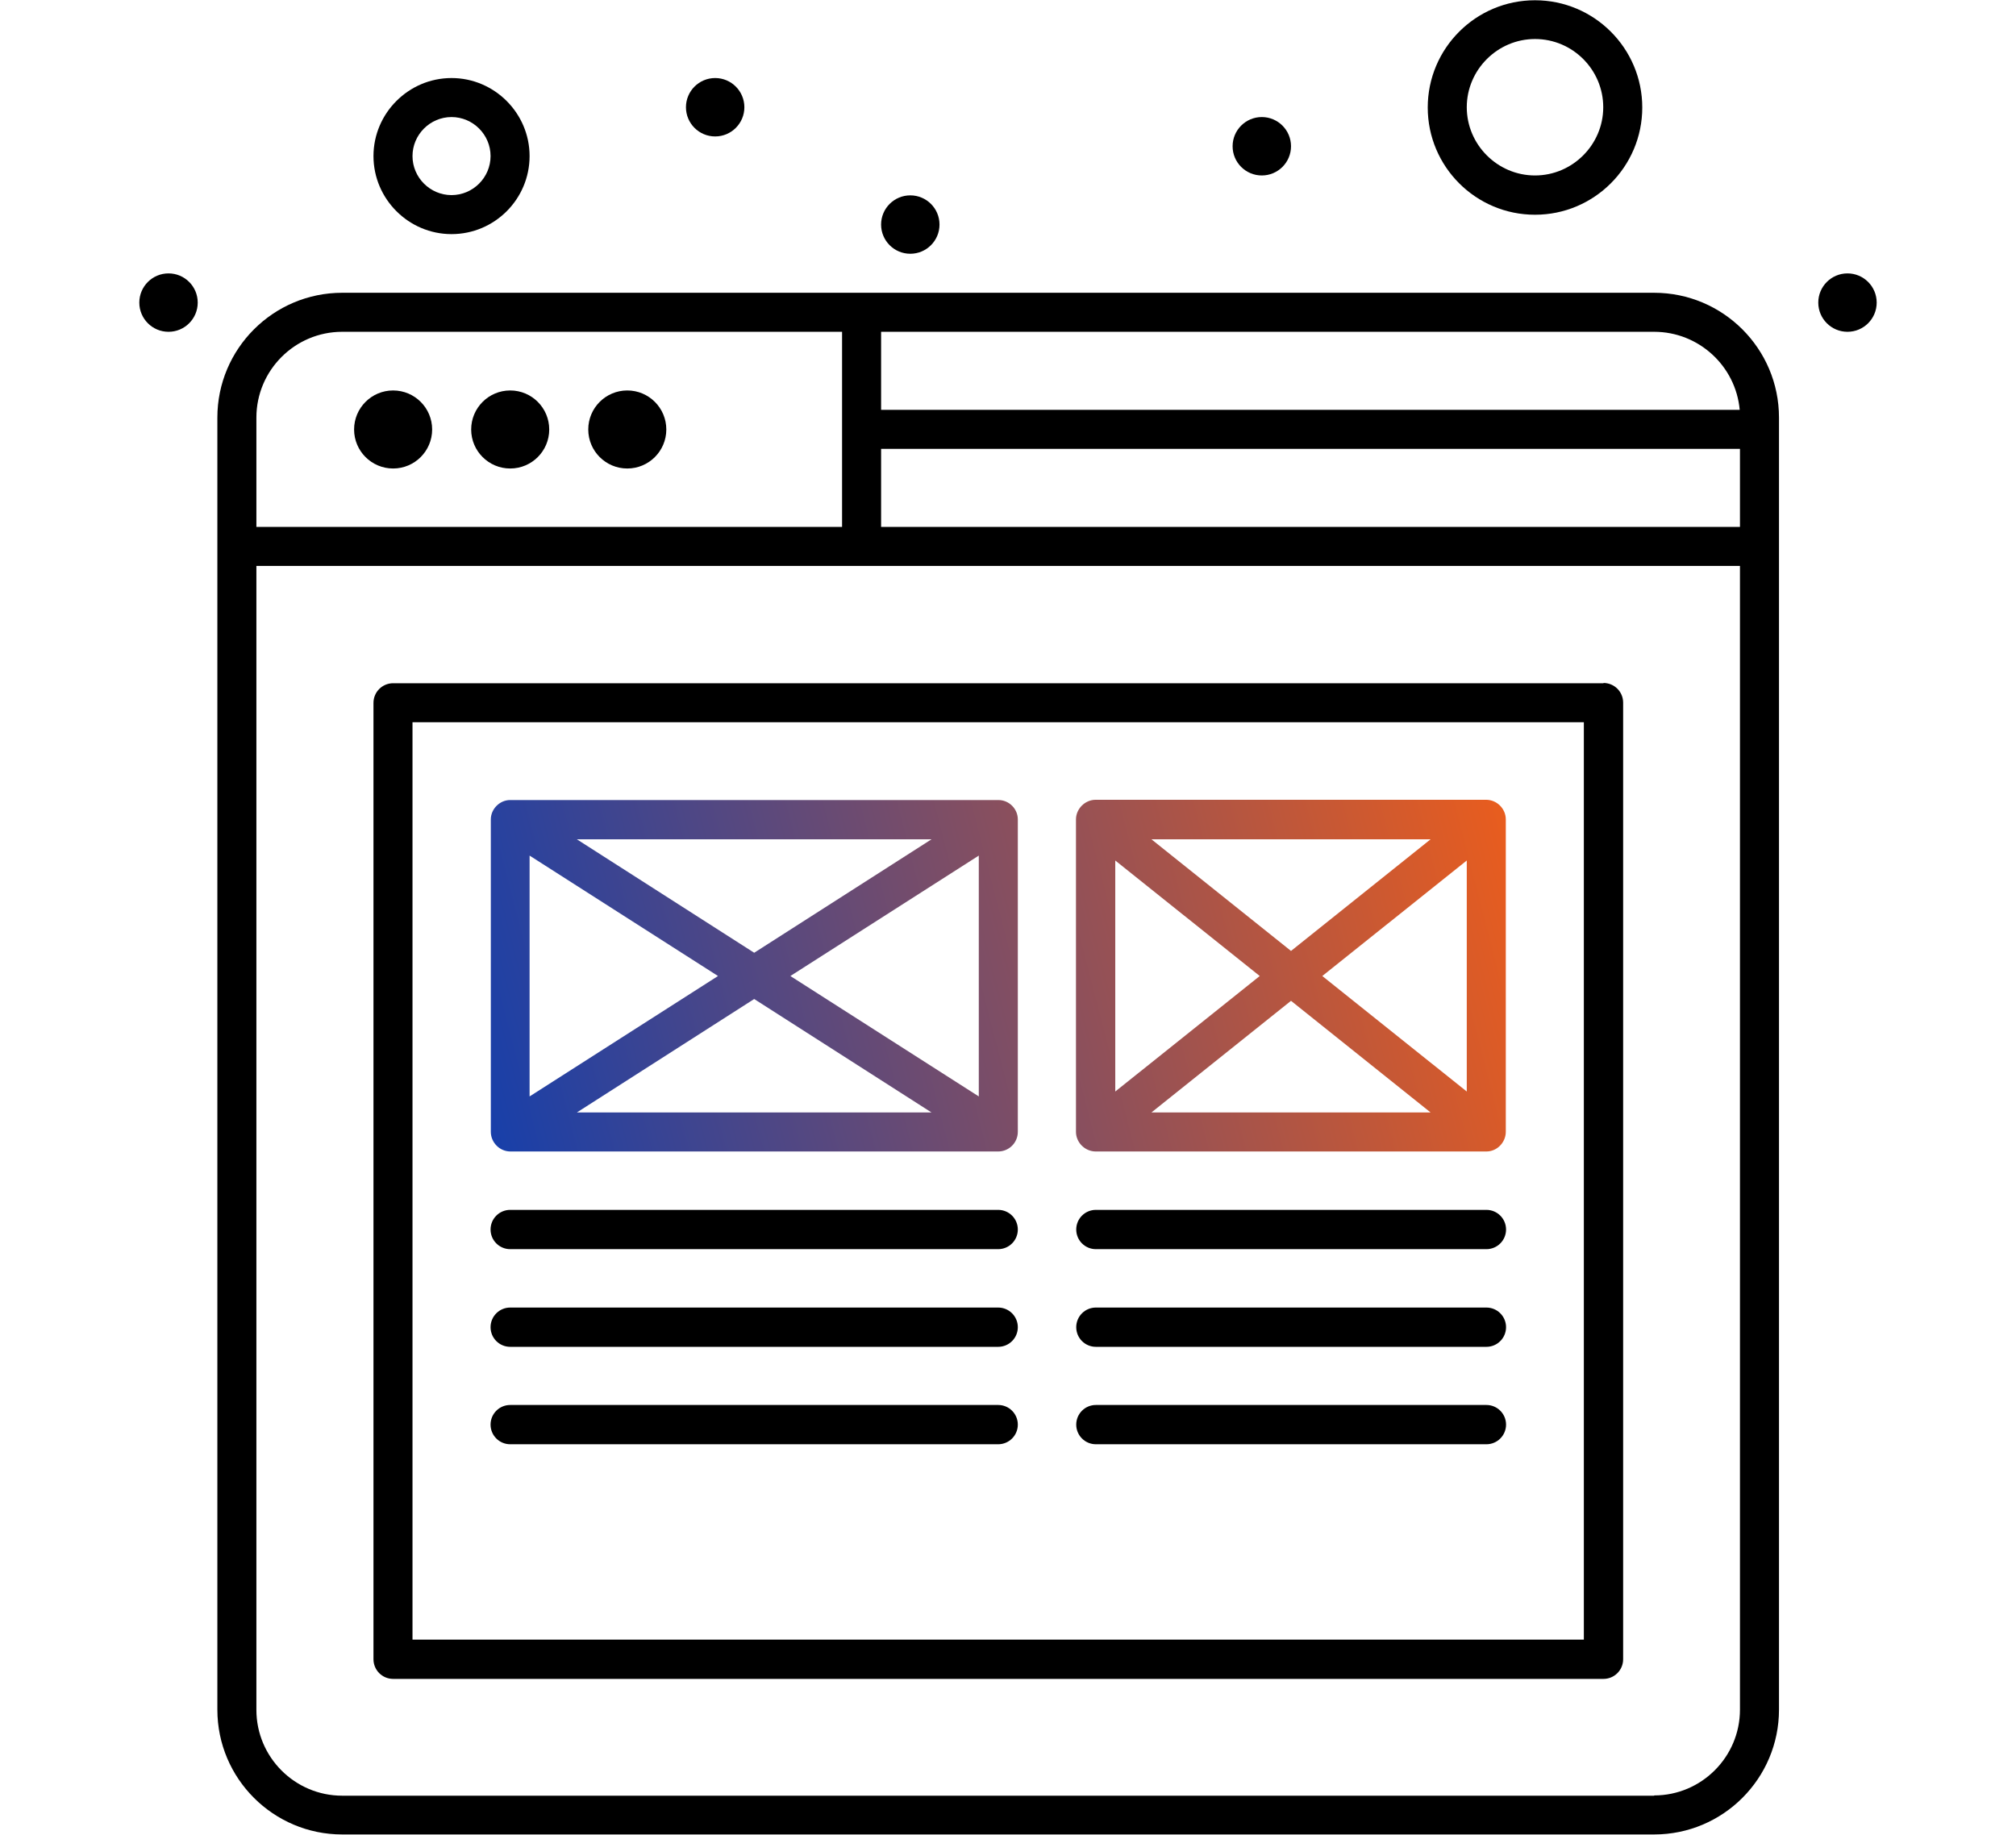
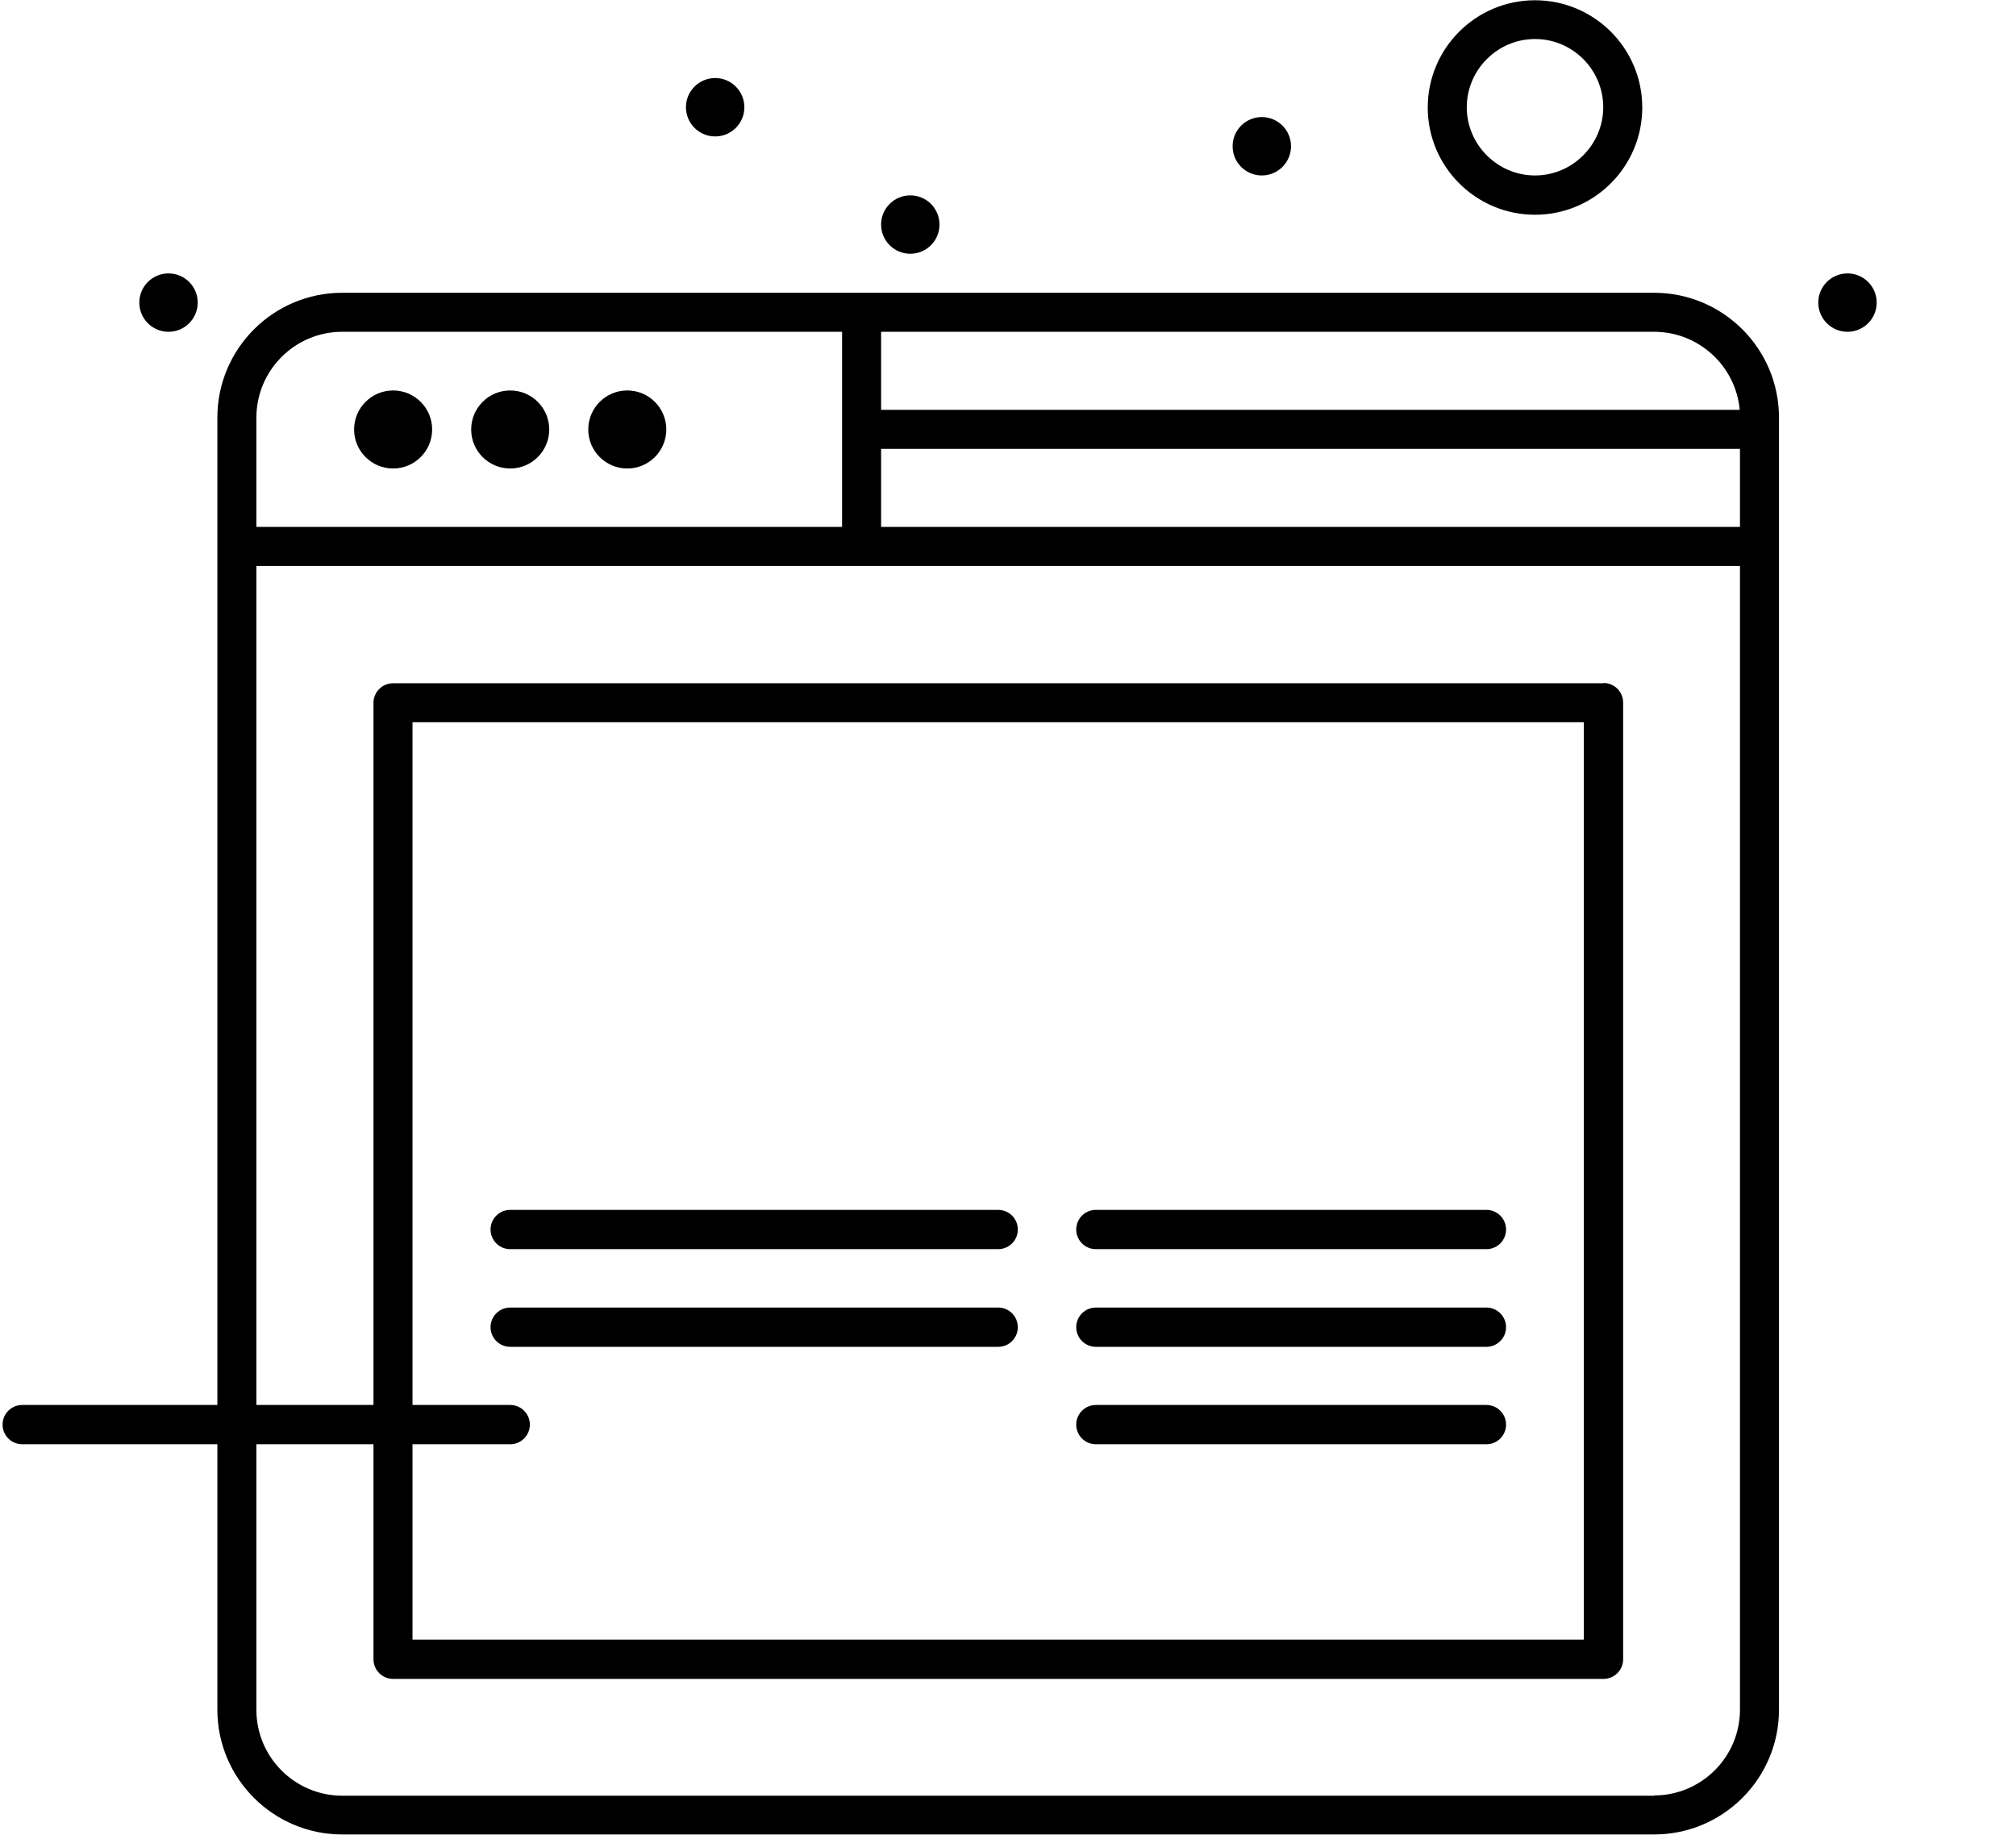
<svg xmlns="http://www.w3.org/2000/svg" id="Layer_1" data-name="Layer 1" viewBox="0 0 78 71">
  <defs>
    <style>      .cls-1 {        fill: url(#linear-gradient);      }    </style>
    <linearGradient id="linear-gradient" x1="15.68" y1="43.68" x2="62.85" y2="31.52" gradientUnits="userSpaceOnUse">
      <stop offset="0" stop-color="#083db4" />
      <stop offset="1" stop-color="#ff600f" />
    </linearGradient>
  </defs>
  <circle cx="24.27" cy="16.62" r="1.51" />
  <circle cx="19.74" cy="16.62" r="1.51" />
  <circle cx="15.21" cy="16.62" r="1.51" />
-   <path d="M17.47,9.06c1.67,0,3.02-1.36,3.02-3.02s-1.36-3.02-3.02-3.02-3.02,1.36-3.02,3.02,1.36,3.02,3.02,3.02ZM17.47,4.53c.83,0,1.51.68,1.51,1.51s-.68,1.51-1.51,1.51-1.51-.68-1.51-1.51.68-1.51,1.51-1.51Z" />
  <path d="M59.39,8.31c2.29,0,4.15-1.86,4.15-4.15s-1.86-4.15-4.15-4.15-4.15,1.86-4.15,4.15,1.86,4.15,4.15,4.15ZM59.39,1.51c1.46,0,2.64,1.19,2.64,2.64s-1.19,2.64-2.64,2.64-2.64-1.19-2.64-2.64,1.19-2.64,2.64-2.64Z" />
  <circle cx="6.52" cy="11.71" r="1.13" />
  <circle cx="27.67" cy="4.15" r="1.13" />
  <circle cx="48.82" cy="5.66" r="1.13" />
  <circle cx="35.22" cy="8.69" r="1.13" />
  <circle cx="71.48" cy="11.71" r="1.13" />
  <path d="M64,11.33H13.24c-2.67,0-4.83,2.17-4.83,4.83v50c0,2.67,2.17,4.83,4.83,4.83h50.76c2.67,0,4.83-2.17,4.83-4.83V16.16c0-2.67-2.17-4.83-4.83-4.83ZM34.09,17.37h33.23v3.02h-33.23v-3.02ZM67.31,15.86h-33.22v-3.02h29.91c1.73,0,3.16,1.33,3.31,3.02ZM13.24,12.84h19.34v7.55H9.92v-4.23c0-1.83,1.49-3.32,3.32-3.32ZM64,69.49H13.24c-1.83,0-3.32-1.49-3.32-3.32V21.9h57.4v44.26c0,1.83-1.49,3.32-3.32,3.32Z" />
  <path d="M62.04,26.44H15.21c-.42,0-.76.34-.76.76v37.01c0,.42.34.76.76.76h46.83c.42,0,.76-.34.76-.76V27.19c0-.42-.34-.76-.76-.76ZM61.28,63.45H15.96V27.95h45.32v35.5Z" />
  <path d="M19.74,48.34h18.88c.42,0,.76-.34.76-.76s-.34-.76-.76-.76h-18.88c-.42,0-.76.34-.76.76s.34.76.76.76Z" />
  <path d="M42.4,48.34h15.11c.42,0,.76-.34.76-.76s-.34-.76-.76-.76h-15.11c-.42,0-.76.34-.76.76s.34.76.76.76Z" />
  <path d="M19.74,52.12h18.88c.42,0,.76-.34.76-.76s-.34-.76-.76-.76h-18.88c-.42,0-.76.34-.76.76s.34.76.76.76Z" />
  <path d="M42.4,52.12h15.11c.42,0,.76-.34.76-.76s-.34-.76-.76-.76h-15.11c-.42,0-.76.34-.76.76s.34.76.76.76Z" />
-   <path d="M19.74,55.89h18.88c.42,0,.76-.34.76-.76s-.34-.76-.76-.76h-18.88c-.42,0-.76.34-.76.76s.34.76.76.76Z" />
+   <path d="M19.74,55.89c.42,0,.76-.34.76-.76s-.34-.76-.76-.76h-18.88c-.42,0-.76.34-.76.76s.34.76.76.76Z" />
  <path d="M42.4,55.89h15.11c.42,0,.76-.34.76-.76s-.34-.76-.76-.76h-15.11c-.42,0-.76.34-.76.76s.34.76.76.76Z" />
-   <path class="cls-1" d="M42.4,44.56h15.11c.42,0,.75-.36.75-.76v-12.09c0-.42-.35-.76-.76-.76h-15.11c-.41,0-.76.35-.76.76v12.09c0,.4.33.75.75.76ZM56.75,42.24l-5.59-4.47,5.59-4.47v8.94ZM55.35,43.05h-10.8l5.4-4.32,5.4,4.32ZM49.95,36.8l-5.4-4.32h10.8l-5.4,4.32ZM48.74,37.77l-5.59,4.47v-8.94l5.59,4.47ZM19.74,44.56s0,0,0,0h18.88s0,0,0,0c.42,0,.76-.34.76-.76v-12.09c0-.41-.34-.75-.75-.75,0,0,0,0,0,0-1.9,0-18.79,0-18.89,0-.41,0-.75.35-.75.75v12.09c0,.4.33.76.76.76ZM37.87,42.43l-7.29-4.66,7.29-4.66v9.32ZM36.04,43.05h-13.72l6.86-4.39,6.86,4.39ZM29.18,36.87l-6.86-4.39h13.72l-6.86,4.39ZM27.78,37.77l-7.29,4.66v-9.32l7.29,4.66Z" />
</svg>